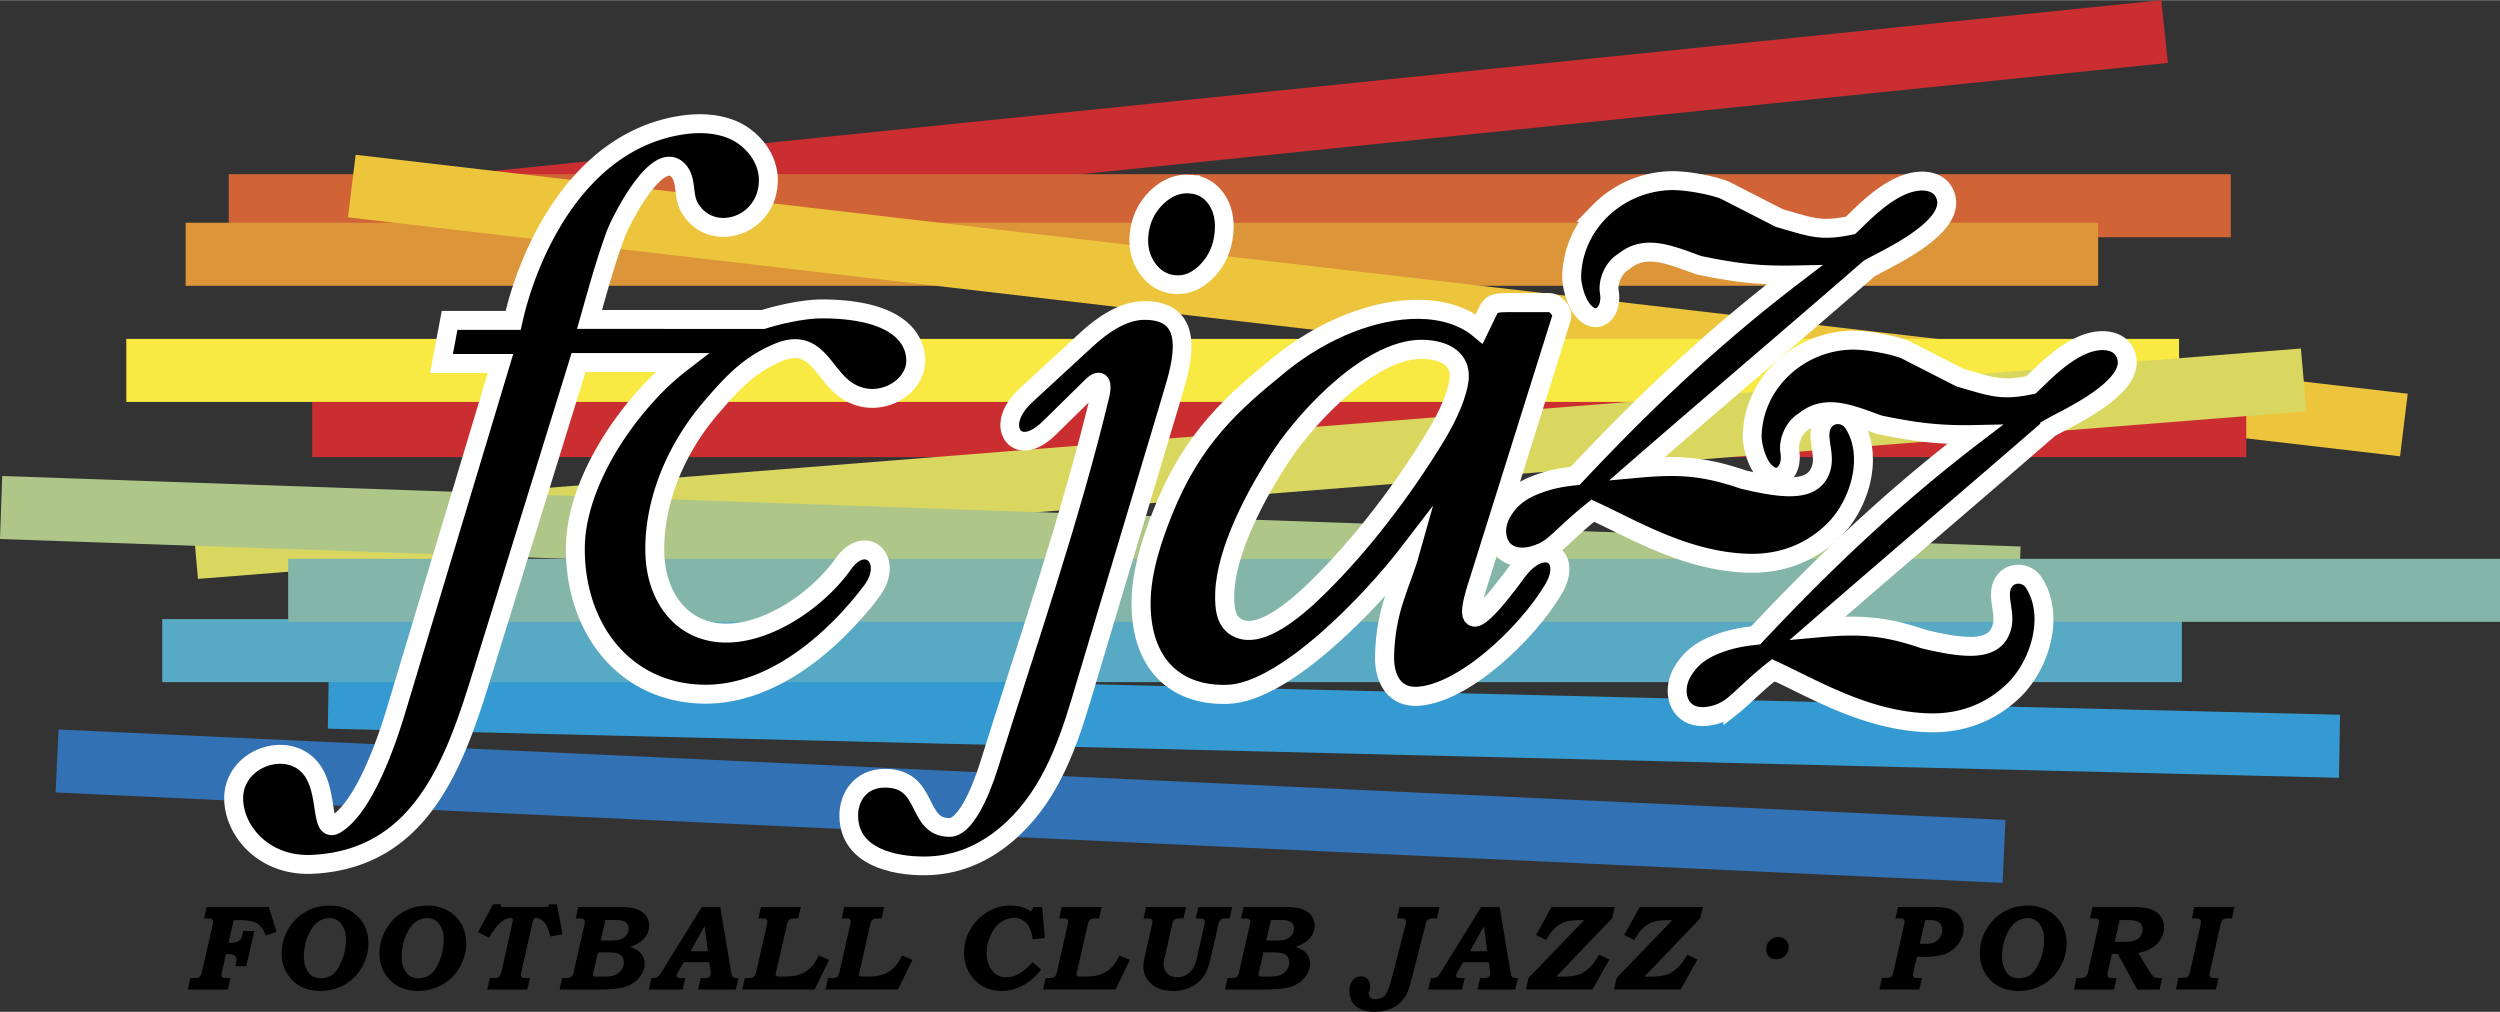
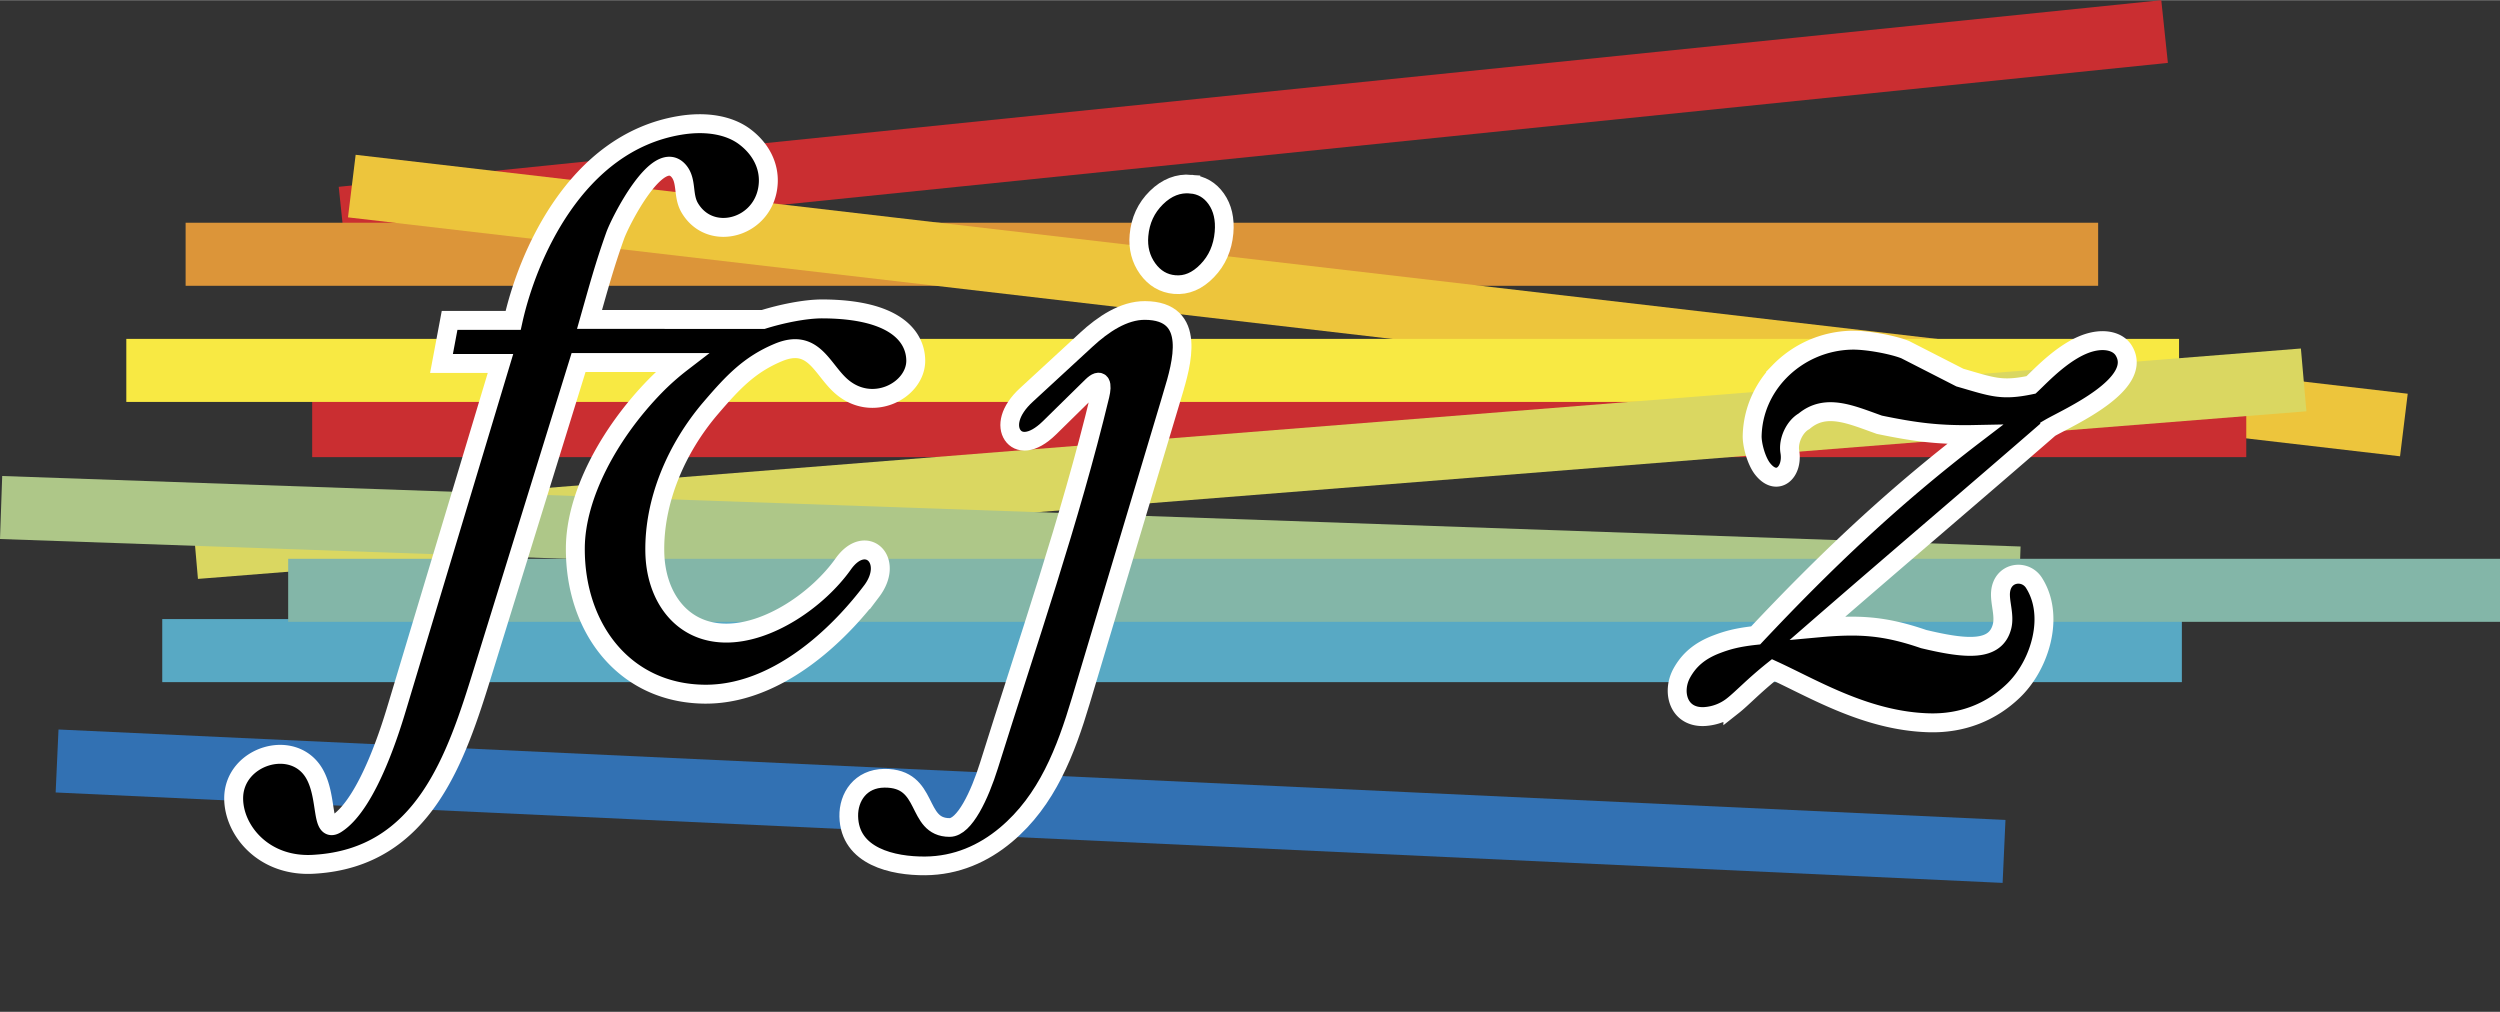
<svg xmlns="http://www.w3.org/2000/svg" width="2500" height="1012" viewBox="0 0 211.858 85.728">
  <rect x="0" y="0" width="211.858" height="85.728" fill="#333333" stroke="none" />
-   <path d="M27.873 56.394l170.431 4.16-.093 5.342L27.78 61.734l.093-5.34z" fill="#349ad1" />
-   <path d="M17.507 76.846h5.277l.657 2.119-.922.297a2.413 2.413 0 0 0-.345-.657 1.508 1.508 0 0 0-.419-.396c-.139-.079-.346-.141-.624-.185a4.62 4.62 0 0 0-.676-.065h-.652l-.436 1.92.17.005c.171 0 .324-.021.458-.063a.812.812 0 0 0 .312-.16.713.713 0 0 0 .163-.213c.017-.034.042-.129.08-.287.033-.14.056-.235.07-.285h.937l-.686 2.987h-.923c.014-.067.028-.145.045-.236.034-.15.05-.258.05-.326a.42.42 0 0 0-.08-.255.462.462 0 0 0-.215-.16c-.09-.033-.246-.05-.466-.05h-.131l-.345 1.53a1.623 1.623 0 0 0-.046.245c0 .077.029.14.085.187a.357.357 0 0 0 .24.073h.451l-.22.968h-3.403l.23-.968h.275c.177 0 .307-.017.389-.05a.398.398 0 0 0 .186-.14c.042-.061.086-.192.133-.396l.891-3.904c.031-.124.046-.219.046-.287a.274.274 0 0 0-.051-.16.274.274 0 0 0-.14-.1 1.28 1.28 0 0 0-.3-.02h-.276l.211-.968zm10.487-.121c.601 0 1.151.14 1.651.421.499.281.887.66 1.162 1.136.276.476.413 1.015.413 1.616 0 .728-.181 1.41-.543 2.044-.362.635-.854 1.13-1.478 1.484s-1.312.531-2.067.531c-1.07 0-1.912-.364-2.526-1.093-.491-.581-.736-1.279-.736-2.095 0-.714.184-1.391.55-2.029a3.938 3.938 0 0 1 1.482-1.486c.62-.353 1.316-.529 2.092-.529zm-.076 1.068c-.371 0-.708.114-1.012.341-.304.227-.572.612-.804 1.155a4.32 4.32 0 0 0-.348 1.717c0 .4.064.748.192 1.042.128.295.294.507.496.638.202.13.453.195.755.195.377 0 .71-.109 1-.326.289-.217.548-.613.776-1.188a4.816 4.816 0 0 0 .344-1.799 2.24 2.24 0 0 0-.194-.949c-.128-.283-.295-.492-.5-.625s-.44-.201-.705-.201zm8.363-1.068c.601 0 1.151.14 1.651.421.499.281.886.66 1.162 1.136.276.476.414 1.015.414 1.616 0 .728-.182 1.41-.544 2.044a3.876 3.876 0 0 1-1.479 1.484 4.113 4.113 0 0 1-2.067.531c-1.07 0-1.912-.364-2.526-1.093-.492-.581-.736-1.279-.736-2.095 0-.714.183-1.391.55-2.029a3.945 3.945 0 0 1 1.482-1.486c.62-.353 1.316-.529 2.093-.529zm-.076 1.068c-.371 0-.708.114-1.012.341-.304.227-.572.612-.805 1.155a4.32 4.32 0 0 0-.348 1.717c0 .4.064.748.192 1.042.128.295.294.507.497.638.202.13.453.195.754.195.377 0 .711-.109 1-.326.289-.217.548-.613.776-1.188a4.816 4.816 0 0 0 .344-1.799 2.24 2.24 0 0 0-.194-.949c-.128-.283-.295-.492-.5-.625a1.25 1.25 0 0 0-.704-.201zm5.57-1.178h.661l.041.231h3.965l.089-.231h.662l.471 2.532-1.012.195-.05-.15c-.131-.404-.221-.653-.271-.747a1.3 1.3 0 0 0-.421-.483c-.178-.122-.341-.184-.491-.184a.235.235 0 0 0-.173.063c-.042.042-.076.123-.103.244l-.938 4.144a2.135 2.135 0 0 0-.064.391c0 .094.04.162.12.205.05.03.159.045.326.045h.321l-.226.968h-3.388l.226-.968h.255l.126.005c.177 0 .308-.042.395-.126.087-.083.16-.256.221-.521l.907-4.044c.023-.108.035-.192.035-.255a.138.138 0 0 0-.045-.11c-.029-.027-.079-.041-.15-.041a.924.924 0 0 0-.431.105c-.221.115-.441.29-.662.527-.163.173-.41.521-.741 1.042l-.917-.471 1.262-2.366zm7.23.231h3.413c.695 0 1.211.063 1.548.188.337.126.597.31.778.554.18.245.271.521.271.827 0 .385-.127.731-.378 1.041-.252.31-.662.566-1.23.77.311.107.549.228.715.361a1.344 1.344 0 0 1 .507 1.053c0 .287-.075.569-.223.847a2.286 2.286 0 0 1-.673.747 2.495 2.495 0 0 1-.993.441c-.511.11-1.121.166-1.829.166h-3.488l.215-.968h.18c.271 0 .458-.029.562-.087.104-.059.181-.197.231-.414l.907-3.995c.025-.117.04-.205.04-.265 0-.117-.039-.199-.116-.245-.054-.033-.173-.05-.361-.05h-.296l.22-.971zm1.905 2.842h.671c.41 0 .687-.016.828-.046.256-.057.464-.173.621-.35a.92.92 0 0 0 .236-.631c0-.233-.084-.411-.251-.531-.166-.121-.471-.181-.912-.181h-.793l-.4 1.739zm-.231 1.007l-.381 1.648c-.027.113-.04.194-.04.24 0 .06.02.104.061.131.03.021.127.029.29.029h.572c.423 0 .742-.046.955-.14a1.22 1.22 0 0 0 .523-.44c.137-.201.206-.41.206-.626a.797.797 0 0 0-.135-.466.77.77 0 0 0-.386-.286c-.167-.061-.438-.09-.812-.09h-.853zm8.793-3.849h1.564l.912 5.442c.036.223.07.363.103.416.03.054.078.095.142.124.063.028.195.042.396.042l-.236.968h-3.197l.226-.968h.279c.197 0 .33-.02.396-.06a.335.335 0 0 0 .176-.306c0-.06-.016-.2-.046-.42l-.075-.562h-2.17l-.46.807c-.094.167-.14.282-.14.346 0 .069.039.124.115.161.043.023.161.034.351.034h.266l-.221.968h-2.871l.226-.968c.169.004.299-.01.387-.042a.614.614 0 0 0 .229-.143c.064-.064.169-.214.315-.452l3.333-5.387zm.521 3.754l-.286-2.131L58.52 80.6h1.473zm4.489-3.754h3.387l-.226.967h-.295a1.1 1.1 0 0 0-.311.03c-.098.033-.172.087-.223.16s-.098.204-.139.392l-.892 3.918c-.033.154-.05.246-.05.271 0 .05.021.088.063.115.041.027.123.041.243.041h.256c.417 0 .726-.015.926-.046.342-.05.645-.146.907-.288.264-.143.5-.335.707-.576.208-.242.387-.534.542-.875l.886.375-1.223 2.506h-6.144l.221-.968h.236c.196 0 .335-.017.416-.05a.418.418 0 0 0 .19-.15c.047-.066.096-.208.146-.425l.871-3.849c.037-.164.055-.264.055-.302a.28.28 0 0 0-.095-.219c-.046-.041-.143-.061-.286-.061h-.385l.217-.966zm7.059 0h3.387l-.226.967h-.294a1.1 1.1 0 0 0-.311.03c-.098.033-.172.087-.223.16s-.098.204-.139.392l-.892 3.918c-.033.154-.05.246-.05.271 0 .05.021.088.063.115.041.027.123.041.242.041h.257c.417 0 .726-.015.926-.046.342-.05.645-.146.907-.288.264-.143.5-.335.707-.576.208-.242.387-.534.541-.875l.887.375-1.223 2.507h-6.144l.221-.968h.236c.196 0 .335-.017.416-.05a.418.418 0 0 0 .19-.15c.047-.066.096-.208.146-.425l.871-3.849c.037-.164.055-.264.055-.302a.28.28 0 0 0-.095-.219c-.046-.041-.143-.061-.286-.061h-.385l.216-.967zm16.764 0l.246 2.626-1.043.114c-.066-.61-.243-1.067-.526-1.367a1.405 1.405 0 0 0-1.062-.451c-.375 0-.737.118-1.085.355-.349.237-.634.588-.854 1.052a3.612 3.612 0 0 0-.371 1.564c0 .415.076.781.229 1.102.151.322.351.562.599.723.246.16.517.24.811.24.235 0 .467-.039.699-.117a2.75 2.75 0 0 0 .705-.375c.237-.169.523-.435.857-.797l.722.623a4.577 4.577 0 0 1-1.569 1.367 3.648 3.648 0 0 1-1.79.452c-.909 0-1.661-.303-2.254-.907-.616-.628-.922-1.405-.922-2.331 0-.702.177-1.36.533-1.975a4.051 4.051 0 0 1 1.449-1.47 3.694 3.694 0 0 1 1.933-.55c.377 0 .737.055 1.081.166.237.073.459.183.667.331l.226-.376h.719v.001zm1.667 0h3.387l-.226.967h-.295c-.144 0-.248.009-.31.03a.437.437 0 0 0-.224.16c-.051.073-.097.204-.138.392l-.892 3.918c-.034.154-.05.246-.05.271 0 .05.021.088.063.115.041.027.123.041.242.041h.257c.417 0 .726-.015.926-.046a2.73 2.73 0 0 0 .907-.288c.264-.143.5-.335.707-.576.208-.242.388-.534.542-.875l.887.375-1.223 2.506h-6.145l.221-.968h.236c.197 0 .335-.017.416-.05a.418.418 0 0 0 .19-.15c.047-.066.097-.208.146-.425l.871-3.849c.037-.164.055-.264.055-.302a.28.28 0 0 0-.095-.219c-.046-.041-.142-.061-.286-.061h-.385l.216-.966zm7.149 0h3.392l-.22.967h-.22c-.215 0-.351.012-.407.035a.512.512 0 0 0-.216.161c-.05.066-.091.184-.125.35l-.607 2.702-.029.121a2.1 2.1 0 0 0-.081.556c0 .304.106.557.32.757.214.2.492.3.832.3.271 0 .519-.059.743-.18.224-.121.412-.294.563-.519.153-.226.275-.546.368-.959l.631-2.778c.021-.092.031-.184.031-.27 0-.093-.032-.163-.095-.209-.064-.045-.197-.067-.401-.067h-.271l.231-.967h2.856l-.221.967h-.27c-.153 0-.259.008-.314.025a.457.457 0 0 0-.163.092.521.521 0 0 0-.127.166 1.627 1.627 0 0 0-.098.334l-.696 3.057a4.804 4.804 0 0 1-.278.794 2.662 2.662 0 0 1-.602.845c-.269.26-.591.464-.968.611a3.428 3.428 0 0 1-1.25.221c-.529 0-.979-.089-1.354-.268a2.098 2.098 0 0 1-.872-.744 1.833 1.833 0 0 1-.311-1.018c0-.221.023-.438.07-.652l.656-2.917c.035-.144.052-.232.052-.266a.246.246 0 0 0-.136-.229c-.061-.033-.181-.05-.36-.05h-.266l.213-.968zm8.276 0h3.413c.695 0 1.211.063 1.548.188.338.126.597.31.778.554.18.245.271.521.271.827 0 .385-.127.731-.379 1.041-.253.31-.662.566-1.23.77.31.107.549.228.714.361a1.344 1.344 0 0 1 .507 1.053c0 .287-.074.569-.223.847s-.374.526-.674.747a2.495 2.495 0 0 1-.993.441c-.511.11-1.12.166-1.828.166h-3.488l.215-.968h.18c.271 0 .458-.029.562-.087.104-.059.181-.197.231-.414l.907-3.995c.025-.117.04-.205.04-.265 0-.117-.039-.199-.116-.245-.053-.033-.173-.05-.36-.05h-.296l.221-.971zm1.905 2.842h.671c.411 0 .687-.016.828-.046a1.13 1.13 0 0 0 .621-.35.926.926 0 0 0 .236-.631c0-.233-.085-.411-.251-.531-.167-.121-.471-.181-.912-.181h-.792l-.401 1.739zm-.231 1.007l-.381 1.648c-.026.113-.04.194-.04.24 0 .06.02.104.061.131.029.021.127.029.29.029h.572c.424 0 .742-.046.955-.14.212-.093.386-.239.523-.44s.206-.41.206-.626a.797.797 0 0 0-.135-.466.773.773 0 0 0-.387-.286c-.167-.061-.437-.09-.812-.09h-.852zm11.524-3.849h3.394l-.216.967h-.296c-.17 0-.286.019-.351.05a.52.52 0 0 0-.209.18c-.041.061-.082.199-.137.412l-1.25 4.836c-.142.551-.319 1.004-.586 1.348a2.694 2.694 0 0 1-1.022.802c-.415.19-.892.286-1.433.286-1.125 0-2.136-.512-2.136-1.768 0-.377.094-.679.281-.902.189-.224.417-.336.686-.336.236 0 .428.076.571.226.143.15.215.356.215.621 0 .071-.009.151-.021.242-.021.149-.079.241-.083.282-.035.404.238.56.555.565.317.005.679-.139.82-.336.169-.236.348-.612.498-1.195l1.231-4.768c.035-.135.044-.225.044-.266a.25.25 0 0 0-.131-.234c-.053-.031-.173-.045-.36-.045h-.276l.212-.967zm6.924 0h1.564l.912 5.442c.037.223.071.363.103.416a.312.312 0 0 0 .143.124c.062.028.194.042.396.042l-.236.968h-3.197l.226-.968h.28c.198 0 .33-.021.396-.06a.335.335 0 0 0 .176-.306c0-.06-.017-.2-.045-.42l-.075-.562h-2.171l-.46.807c-.095.166-.14.282-.14.346 0 .069.039.122.116.161.043.021.16.034.35.034h.266l-.221.968h-2.871l.226-.968c.17.004.299-.01.387-.042a.602.602 0 0 0 .228-.143c.064-.064.169-.214.316-.452l3.331-5.387zm.521 3.754l-.286-2.131-1.187 2.131h1.473zm5.445-3.754h5.348l-.221.967-4.731 4.936h.492c.604 0 1.066-.054 1.386-.163.319-.108.624-.297.915-.568.292-.271.573-.652.847-1.143l.857.431-1.423 2.531h-5.644l.215-.968 4.721-4.911h-.416c-.679 0-1.201.104-1.569.311-.475.266-.885.725-1.232 1.373l-.857-.416 1.312-2.38zm7.47 0h5.347l-.221.967-4.731 4.936h.491c.605 0 1.066-.054 1.386-.163.319-.108.624-.297.915-.568s.574-.652.847-1.143l.857.431-1.423 2.531h-5.644l.215-.968 4.721-4.911h-.415c-.679 0-1.2.104-1.568.311-.475.266-.886.725-1.233 1.373l-.857-.416 1.313-2.38zm11.738 2.542c.153 0 .301.039.443.116a.82.82 0 0 1 .329.318c.076.135.115.28.115.434a.998.998 0 0 1-.142.5.984.984 0 0 1-.376.381 1.062 1.062 0 0 1-.525.131c-.261 0-.469-.077-.626-.231-.157-.153-.234-.357-.234-.611 0-.184.043-.354.131-.513a.984.984 0 0 1 .384-.381.992.992 0 0 1 .501-.144zm10.156-2.542h3.008c.66 0 1.16.071 1.496.213.334.142.596.348.778.616.184.269.276.589.276.959 0 .269-.044.524-.135.767-.09.244-.229.475-.412.694a2.48 2.48 0 0 1-.623.539 2.51 2.51 0 0 1-.779.3c-.425.09-.838.136-1.238.136h-.777l-.281 1.207c-.033.141-.045.253-.045.336s.028.146.085.19c.057.043.166.065.326.065h.35l-.231.968h-3.382l.221-.968h.261c.244 0 .411-.036.502-.107.092-.072.165-.216.213-.434l.896-3.979c.026-.115.041-.201.041-.261 0-.064-.015-.117-.043-.16s-.07-.073-.122-.091a1.012 1.012 0 0 0-.281-.025h-.326l.222-.965zm1.835 3.122h.351c.358 0 .614-.026.772-.08.221-.077.407-.219.558-.426.152-.208.229-.431.229-.672a.836.836 0 0 0-.125-.46.714.714 0 0 0-.343-.284c-.146-.059-.38-.087-.705-.087h-.266l-.471 2.009zm9.22-3.243c.6 0 1.151.14 1.651.421.499.28.887.66 1.163 1.136.275.476.413 1.015.413 1.616 0 .728-.182 1.41-.544 2.044a3.88 3.88 0 0 1-1.478 1.484 4.116 4.116 0 0 1-2.067.531c-1.07 0-1.912-.364-2.526-1.093-.491-.582-.736-1.279-.736-2.095 0-.714.183-1.391.55-2.029.368-.638.863-1.133 1.482-1.486s1.315-.529 2.092-.529zm-.076 1.068c-.371 0-.708.114-1.012.341-.304.227-.572.612-.805 1.155a4.32 4.32 0 0 0-.348 1.717c0 .4.065.748.193 1.042.128.295.293.507.497.638.201.13.453.195.754.195.377 0 .71-.109.999-.326.289-.216.548-.613.777-1.188a4.815 4.815 0 0 0 .343-1.799 2.24 2.24 0 0 0-.194-.949c-.128-.283-.295-.492-.5-.625a1.25 1.25 0 0 0-.704-.201zm5.504-.947h3.283c.754 0 1.31.065 1.665.198.354.132.627.33.818.594.192.265.288.565.288.907 0 .527-.19.995-.574 1.401-.381.406-.923.671-1.621.794l.996 1.604c.15.241.279.389.381.444.104.056.325.082.662.082l-.215.968h-1.898l-1.64-3.007h-.505l-.347 1.514c-.021.09-.035.176-.035.256 0 .1.041.175.125.22.063.034.185.05.362.05h.285l-.21.968h-3.397l.21-.968h.235c.264 0 .444-.035.536-.102.093-.068.163-.21.211-.424l.887-3.944c.029-.13.045-.231.045-.302a.293.293 0 0 0-.048-.168.242.242 0 0 0-.123-.097 1.295 1.295 0 0 0-.3-.02h-.3l.224-.968zm1.874 2.956h.788c.417 0 .728-.04.929-.119a.993.993 0 0 0 .644-.958c0-.287-.106-.489-.315-.602-.211-.113-.547-.17-1.007-.17h-.617l-.422 1.849zm6.747-2.956h3.398l-.21.967h-.246c-.2 0-.34.017-.418.05a.41.41 0 0 0-.186.152c-.045.068-.09.208-.138.418l-.867 3.878a2.178 2.178 0 0 0-.055.291c0 .094.042.166.121.216.053.033.178.05.375.05h.281l-.226.968h-3.397l.224-.968h-.384c-.194 0 .973-.018 1.056-.052s.146-.085.187-.15c.042-.065.09-.216.144-.454l.857-3.813c.032-.144.05-.242.05-.296 0-.101-.033-.174-.099-.221-.063-.046-.198-.069-.397-.069h-.282l.212-.967z" />
  <path d="M4.958 61.804l164.992 7.663-.242 5.336L4.716 67.141l.242-5.337z" fill="#3271b3" />
  <path d="M28.704 15.815L183.154 0l.559 5.313L29.262 21.127l-.558-5.312z" fill="#ca2e31" />
-   <path d="M19.386 14.748h169.661v5.342H19.386v-5.342z" fill="#d06436" />
  <path d="M15.73 18.86h162.073v5.342H15.73V18.86z" fill="#dc9539" />
  <path d="M13.75 52.447h171.148v5.343H13.75v-5.343z" fill="#58a9c4" />
  <path d="M30.139 13.102l173.899 20.247-.651 5.303L29.489 18.404l.65-5.302z" fill="#edc53c" />
  <path d="M26.455 33.378h163.901v5.343H26.455v-5.343z" fill="#ca2e31" />
  <path d="M10.704 28.702h173.955v5.342H10.704v-5.342z" fill="#f8e943" />
  <path d="M16.31 43.72l178.675-14.203.466 5.322L16.775 49.042l-.465-5.322z" fill="#dad761" />
  <path d="M.187 40.323l171.043 5.973-.187 5.339L0 45.662l.187-5.339z" fill="#aec788" />
  <path d="M24.421 47.338h187.437v5.342H24.421v-5.342z" fill="#83b6a8" />
  <path d="M173.698 36.261c-6.458 5.613-13.185 11.322-19.643 16.935 3.455-.316 5.602-.204 8.954.943 3.637.871 6.104 1.076 6.65-1.071.236-.929-.193-2.02-.128-2.883.131-1.745 2.072-1.996 2.831-.814.616.961.871 2.082.848 3.227-.042 2.186-1.092 4.461-2.545 5.878-1.904 1.857-4.37 2.833-7.175 2.76-5.278-.14-9.734-2.853-13.216-4.455-1.708 1.365-2.61 2.363-3.428 3.008a4.281 4.281 0 0 1-2.403.918c-2.229.112-2.797-2.109-1.918-3.693.604-1.088 1.491-1.88 2.95-2.434.876-.333 1.714-.579 3.307-.751 5.822-6.194 11.561-11.669 18.569-17.024-3.08.063-5.081-.204-8.089-.826-2.417-.859-4.537-1.846-6.387-.291-.799.448-1.356 1.651-1.2 2.576.293 1.745-1.078 3.005-2.297 1.467-.559-.704-.91-2.08-.894-2.806.048-2.109.918-4.003 2.292-5.43a8.802 8.802 0 0 1 6.138-2.683c1.307-.028 3.515.388 4.545.805l4.626 2.365c2.743.789 3.509 1.149 6.034.618.855-.798 2.987-3.128 5.18-3.643 1.204-.283 2.229.009 2.674.734 1.751 2.854-4.754 5.684-6.275 6.57z" stroke="#fff" stroke-width="1.603" stroke-miterlimit="20" />
  <path d="M100.92 15.586c.901.079 1.618.498 2.151 1.255.533.759.757 1.711.657 2.856-.113 1.288-.588 2.372-1.425 3.231-.838.869-1.755 1.26-2.76 1.172-.94-.082-1.703-.534-2.289-1.345-.584-.82-.826-1.755-.733-2.824.111-1.27.601-2.333 1.479-3.199.879-.863 1.851-1.239 2.92-1.146zm-1.542 17.785l-7.785 25.996c-1.272 4.249-2.855 8.436-6.347 11.363-1.908 1.6-4.206 2.612-6.843 2.632-2.722.021-6.405-.781-6.476-4.193-.034-1.645 1.002-3.217 3.021-3.233 3.86-.03 2.592 4.172 5.525 4.172 1.262 0 2.543-2.715 3.338-5.257 3.223-10.313 6.885-20.868 9.41-31.361.224-.93.104-1.561-.7-.771l-3.575 3.512c-1.503 1.477-2.651 1.343-3.137.618-.486-.725-.312-2.042 1.191-3.413l5.078-4.68c1.385-1.276 3.136-2.472 4.951-2.461 4.467.026 3.1 4.566 2.349 7.076z" stroke="#fff" stroke-width="1.585" stroke-miterlimit="20" />
  <path d="M73.851 50.1c-1.258 1.659-2.77 3.307-4.465 4.716-2.826 2.349-6.163 4.033-9.689 3.995-6.794-.073-10.988-5.61-10.941-12.404.032-4.442 2.851-9.686 6.746-13.687a21.509 21.509 0 0 1 2.27-2.014H49.03l-8.095 26.159c-2.276 7.358-5.022 15.797-14.286 16.356-4.289.293-6.86-2.875-6.847-5.601.009-1.801 1.28-3.086 2.769-3.536 1.489-.45 3.196-.064 4.078 1.475 1.153 2.013.518 5.09 1.839 4.256 2.773-1.749 4.794-8.692 5.209-10.069l8.716-28.96h-5l.687-3.651h5.386c1.173-5.302 5.23-15.045 14.124-16.524 2.251-.375 4.204-.012 5.496.955 1.398 1.048 2.072 2.477 2.001 3.907-.117 2.368-1.996 3.79-3.823 3.78-1.096-.005-2.173-.527-2.84-1.668-.603-1.033-.214-2.264-.918-3.1-1.755-2.081-4.96 4.245-5.396 5.47-.917 2.573-1.428 4.478-2.172 7.099l14.721.001c1.512-.472 3.528-.898 5.014-.893 6.173.023 7.867 2.335 7.91 4.334.055 2.57-3.771 4.621-6.444 2.1-1.562-1.473-2.286-3.964-5.209-2.738-2.449 1.027-3.848 2.518-5.718 4.701-2.917 3.407-4.82 7.854-4.742 12.2.066 3.728 2.194 6.789 5.901 6.874 3.722.085 7.946-2.865 10.07-5.861 1.894-2.674 4.416-.344 2.39 2.328z" stroke="#fff" stroke-width="1.603" stroke-miterlimit="40" />
-   <path d="M158.402 22.739c-6.458 5.613-13.185 11.322-19.643 16.935 3.455-.316 5.603-.203 8.954.944 3.636.87 6.103 1.076 6.65-1.071.236-.929-.193-2.02-.128-2.884.13-1.745 2.071-1.996 2.831-.813.617.96.871 2.082.848 3.227-.043 2.187-1.092 4.461-2.545 5.878-1.904 1.857-4.37 2.834-7.175 2.76-5.277-.14-9.734-2.853-13.216-4.455-1.708 1.365-2.61 2.364-3.428 3.008a4.29 4.29 0 0 1-2.403.919c-2.229.112-2.797-2.11-1.918-3.694.604-1.087 1.491-1.88 2.95-2.434.876-.333 1.714-.579 3.307-.75 5.821-6.195 11.561-11.669 18.569-17.024-3.079.063-5.081-.204-8.088-.826-2.418-.859-4.538-1.846-6.387-.291-.799.448-1.356 1.651-1.201 2.576.294 1.745-1.078 3.005-2.297 1.467-.559-.704-.91-2.08-.894-2.806.047-2.109.918-4.003 2.291-5.43a8.808 8.808 0 0 1 6.138-2.683c1.307-.027 3.515.389 4.545.805l4.626 2.366c2.742.789 3.509 1.149 6.034.617.855-.798 2.987-3.128 5.18-3.643 1.204-.283 2.229.009 2.674.734 1.753 2.851-4.752 5.682-6.274 6.568z" stroke="#fff" stroke-width="1.603" stroke-miterlimit="20" />
-   <path d="M120.837 29.597c-4.498-.318-9.989 5.648-12.126 8.821-2.344 3.479-4.807 8.303-4.921 11.802-.044 1.344.069 2.76 1.5 3.125 1.688.431 4.086-1.335 6.322-3.521 3.737-3.654 7.318-8.371 10.061-12.889 1.121-1.846 1.826-3.583 1.971-4.745.169-1.346-.62-2.439-2.807-2.593zm5.265-3.281c.267-.553.545-.687 1.61-.687h3.586c.528 0 1.198.76 1.029 1.299l-7.175 22.849c-1.777 5.663 2.288.17 3.415-1.36 2.184-2.966 4.796-1.362 3.057 1.534-2.311 3.848-7.683 8.859-11.521 9.042-1.847.088-2.825-1.351-2.771-3.455.102-4.006 1.39-6.005 2.195-8.873-3.327 4.348-10.603 11.927-15.398 12.154-4.01.19-7.432-2.074-7.431-7.729 0-2.644.938-5.433 1.841-7.702 2.545-6.391 6.03-9.36 9.922-12.529 3.731-3.037 8.09-4.684 11.719-4.664 2.035.012 3.841.549 5.178 1.659l.744-1.538z" stroke="#fff" stroke-width="1.617" stroke-miterlimit="20" />
</svg>